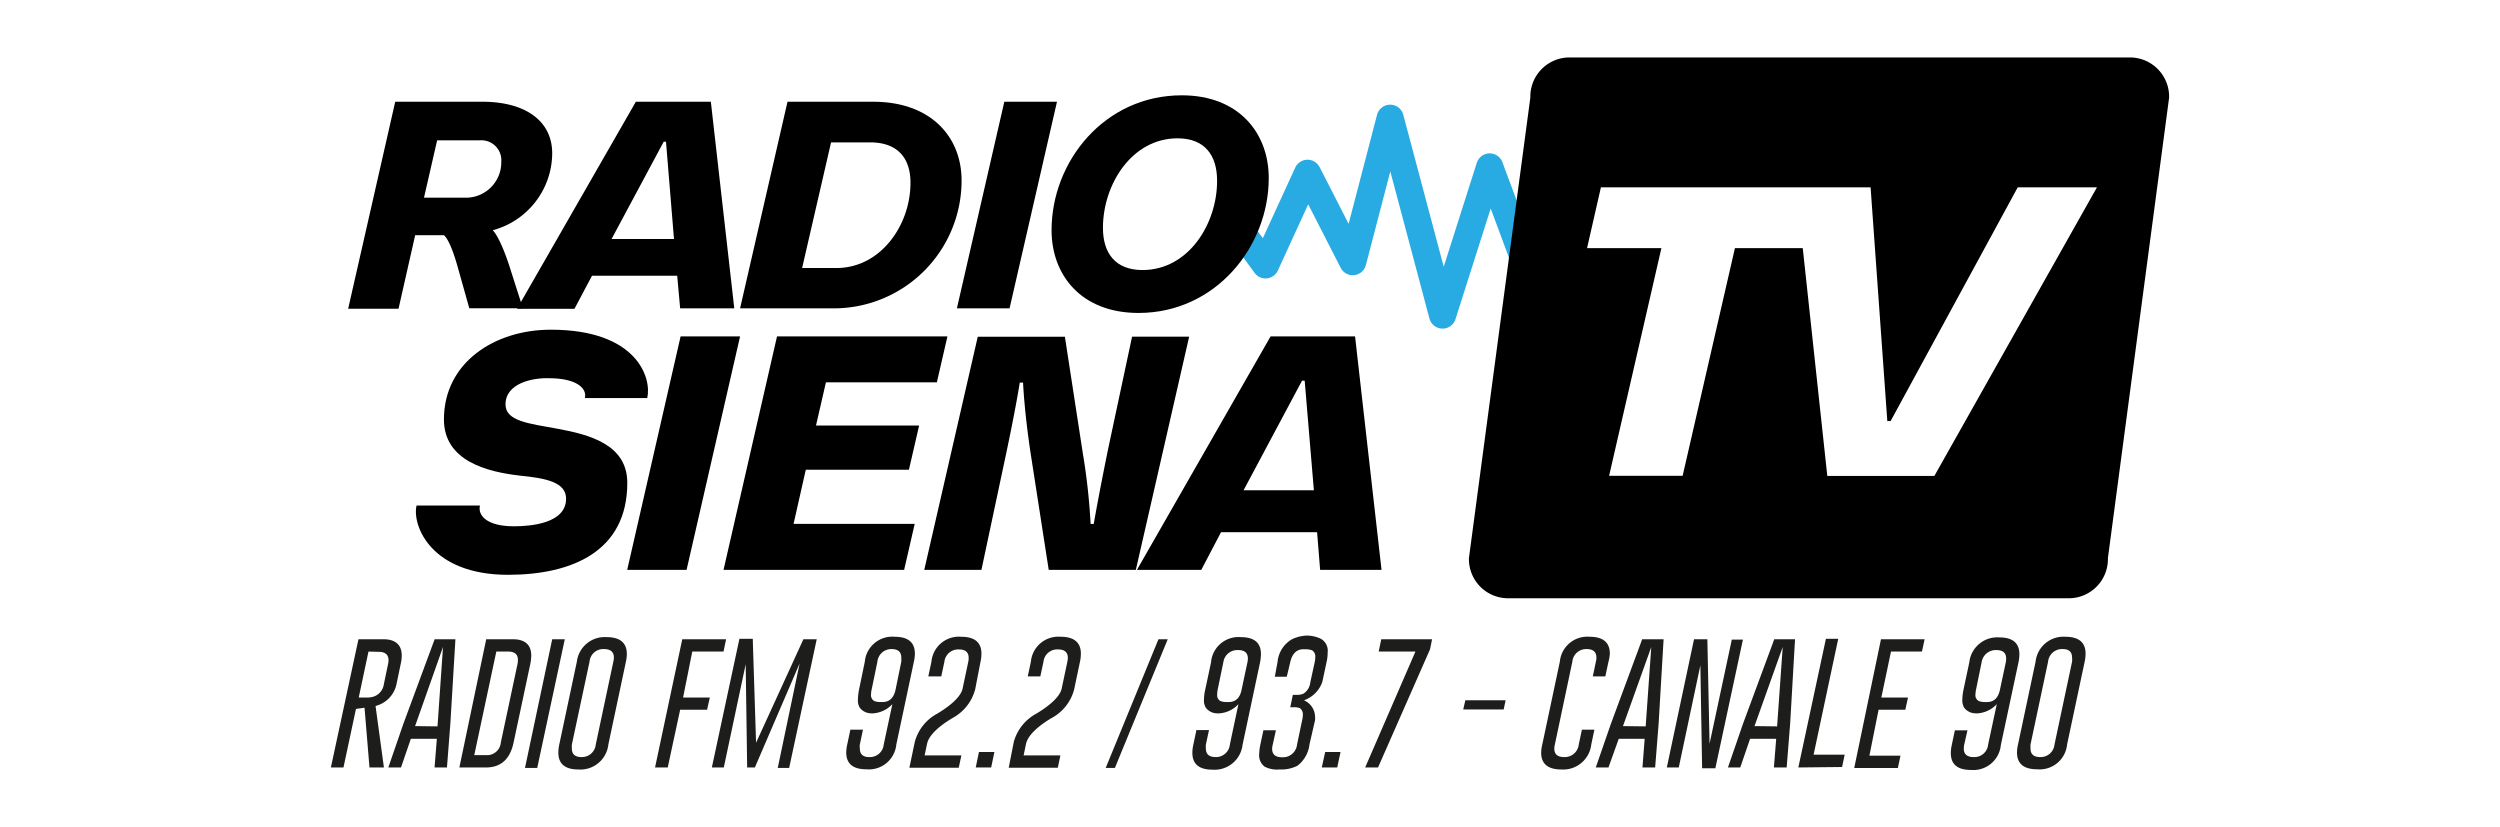
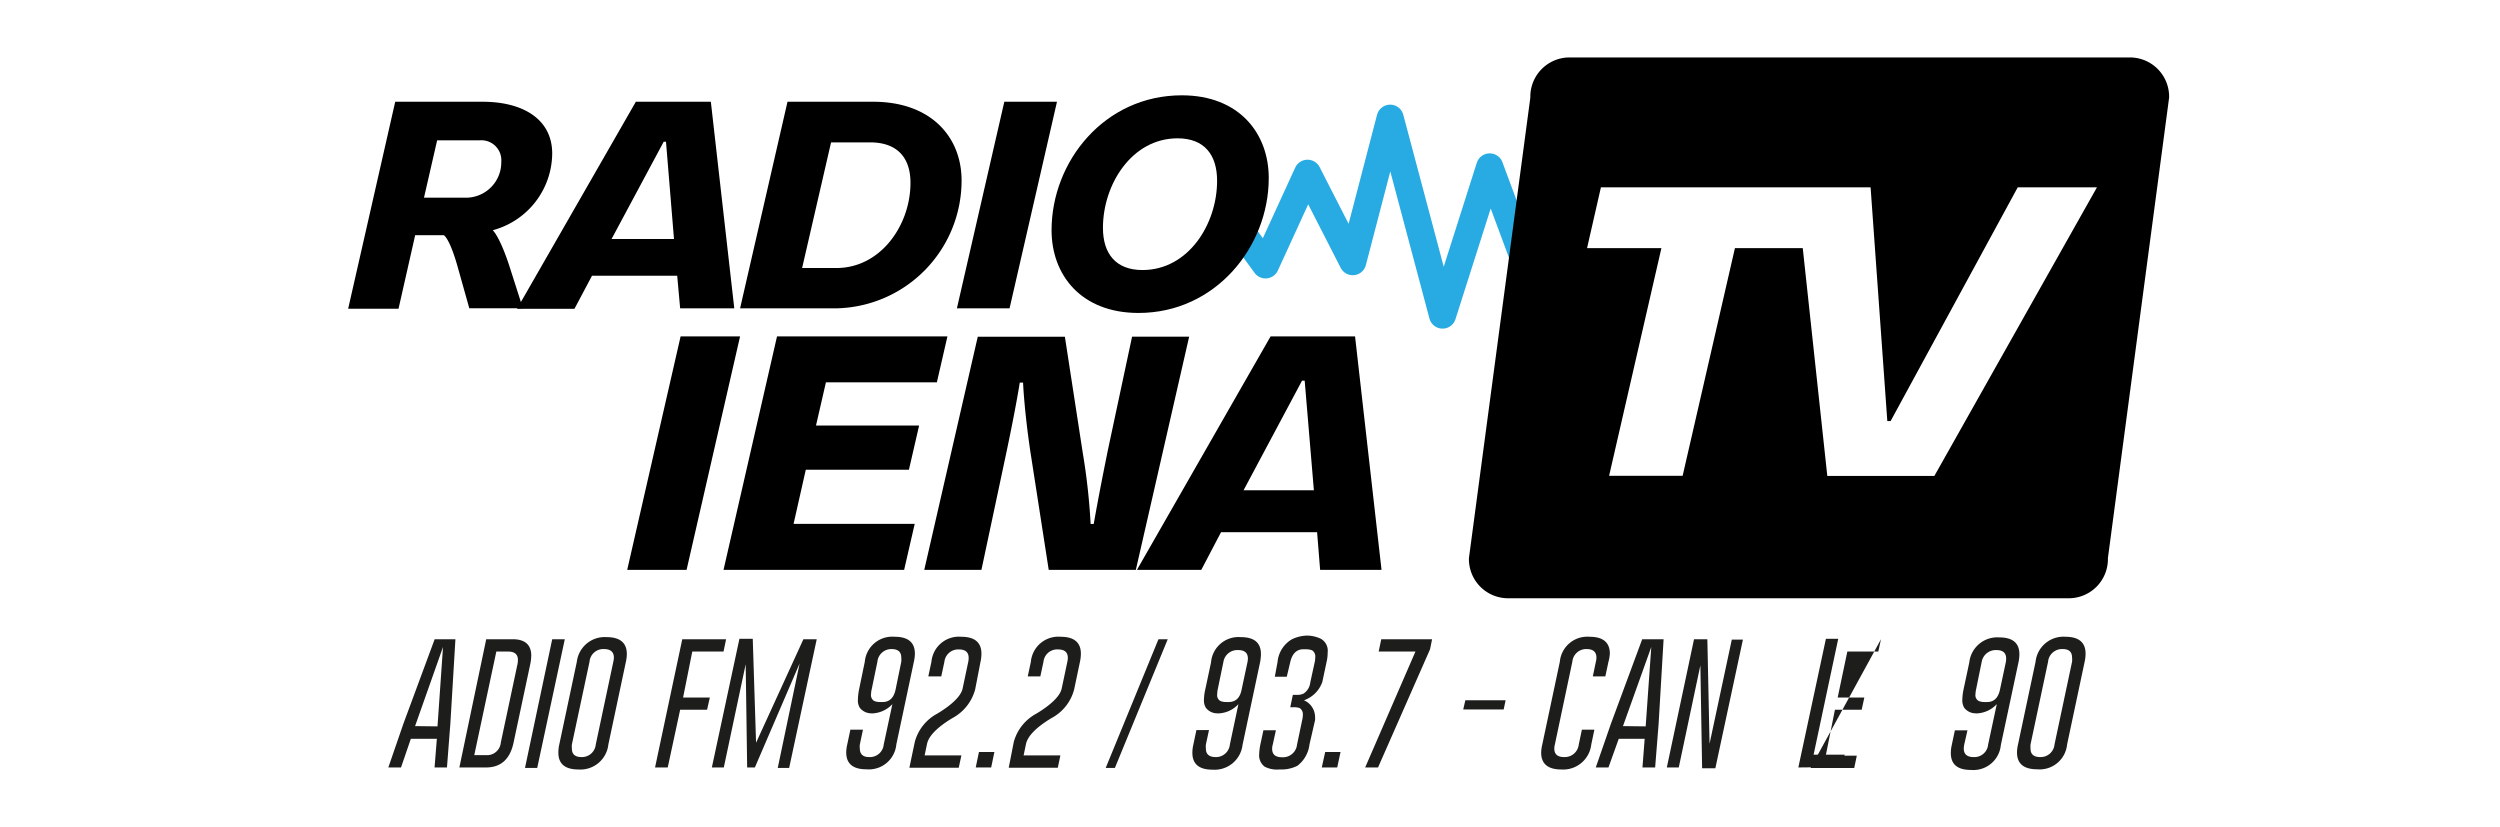
<svg xmlns="http://www.w3.org/2000/svg" id="Livello_1" data-name="Livello 1" viewBox="0 0 272 90">
  <defs>
    <style>.cls-1{fill:none;stroke:#28abe3;stroke-linecap:round;stroke-linejoin:round;stroke-width:2.95px;}.cls-2{fill:#1d1d1b;}</style>
  </defs>
  <title>logo</title>
  <polyline class="cls-1" points="134.21 24.05 137.69 28.82 142.26 18.85 147.18 28.47 151.25 12.86 156.95 34.28 162.08 18.16 165.78 28.12" />
  <path d="M231.84,6.25H170.66a4.27,4.27,0,0,0-4.16,4.37l-6.68,50.1A4.26,4.26,0,0,0,164,65.09h61.18a4.26,4.26,0,0,0,4.16-4.37L236,10.62A4.27,4.27,0,0,0,231.84,6.25ZM210.46,51.78H198.81L196.14,27h-7.38l-5.69,24.77h-8L180.76,27h-8.09l1.51-6.62h29.34l1.82,25.43h.36l13.83-25.43h8.62Z" />
-   <path d="M45.32,55h6.9c-.26,1.08.75,2.26,3.69,2.26,1.87,0,5.68-.32,5.68-3,0-1.83-2.26-2.23-5-2.51-3.55-.4-8.29-1.58-8.29-6.11,0-6.21,5.53-9.77,11.63-9.77,9.38,0,11,5.25,10.49,7.44H63.64c.25-1.12-1-2.16-3.92-2.16C58,41.09,55,41.67,55,44c0,1.83,2.55,2.08,5.67,2.65,3.52.65,7.58,1.73,7.58,5.89,0,7.37-5.89,10-13,10C46.86,62.53,44.82,57.15,45.32,55Z" />
  <path d="M80.52,36.6,74.7,62H68.24L74.05,36.6Z" />
  <path d="M84.54,36.6h18.54l-1.15,5H89.86L88.78,46.3H100l-1.11,4.81H87.67L86.34,57H99.52l-1.15,5H78.72Z" />
  <path d="M119,57s.51-3,1.58-8.23l2.59-12.14h6.21L123.58,62H114.1l-2-12.89c-.68-4.6-.79-7.48-.79-7.48h-.36s-.39,2.59-1.54,8L106.78,62h-6.22l5.82-25.36h9.48l1.94,12.61a68.7,68.7,0,0,1,.86,7.76Z" />
  <path d="M143.3,57.9H132.85L130.7,62h-7L138.24,36.6h9.19L150.31,62h-6.68Zm-8-4.56h7.65l-1-11.92h-.29Z" />
  <path d="M49.82,29.13c-.89-3.22-1.53-3.54-1.53-3.54H45.17l-1.81,8H37.88L43,11.07H52.5c4.46,0,7.58,1.94,7.58,5.63a8.72,8.72,0,0,1-6.47,8.35s.83.7,2,4.49l1.28,4H51.06ZM47.56,15.27l-1.43,6.24h4.62a3.85,3.85,0,0,0,3.79-3.91,2.17,2.17,0,0,0-2.36-2.33Z" />
  <path d="M73.68,30H64.41l-1.91,3.6H56.25L69.18,11.07h8.16l2.55,22.48H74Zm-7.14-4h6.79l-.87-10.58h-.25Z" />
  <path d="M95,11.07c6.31,0,9.62,3.85,9.62,8.56a13.91,13.91,0,0,1-14,13.92H80.52l5.16-22.48Zm-4.58,4.42L87.27,29.16H91c4.81,0,8.06-4.65,8.06-9.27,0-2.74-1.44-4.4-4.4-4.4Z" />
  <path d="M115,11.07l-5.16,22.48h-5.73l5.16-22.48Z" />
  <path d="M128.58,10.37c6.24,0,9.46,4.14,9.46,9,0,7.49-5.8,14.68-14.17,14.68-6.25,0-9.46-4.14-9.46-9C114.41,17.56,120.17,10.37,128.58,10.37ZM120,24.79c0,2.81,1.4,4.59,4.3,4.59,5,0,8.12-5,8.12-9.71,0-2.81-1.37-4.62-4.3-4.62C123.13,15.05,120,20.08,120,24.79Z" />
-   <path class="cls-2" d="M39,69.55h2.71c1.32,0,2,.61,2,1.78a4.17,4.17,0,0,1-.12.94l-.46,2.21a3.11,3.11,0,0,1-2.27,2.33l.91,6.69H40.2L39.66,77l-.93.13L37.37,83.5H36Zm1.09,1.34-1.06,5h.87a2.24,2.24,0,0,0,.75-.1,1.64,1.64,0,0,0,1.1-1.28l.46-2.21a2,2,0,0,0,.06-.47c0-.6-.36-.91-1.06-.91Z" />
  <path class="cls-2" d="M49,78.72l-.37,4.78H47.28l.25-3.12H44.7L43.63,83.5H42.25l1.64-4.76,3.4-9.19h2.26Zm-1.4.31.6-8.64L45.16,79Z" />
  <path class="cls-2" d="M52.9,69.55h2.9c1.32,0,2,.61,2,1.78a4.77,4.77,0,0,1-.11.94l-1.81,8.51c-.38,1.82-1.39,2.72-3,2.72h-2.9ZM54,70.89,51.6,82.16h1.3a1.5,1.5,0,0,0,1.59-1.38l1.81-8.51a2.59,2.59,0,0,0,.05-.47c0-.6-.35-.91-1.06-.91Z" />
  <path class="cls-2" d="M60.08,69.55h1.37l-3,14H57.12Z" />
  <path class="cls-2" d="M66.19,81a3.06,3.06,0,0,1-3.25,2.72q-2.19,0-2.19-1.83a4.11,4.11,0,0,1,.1-.89l1.91-9A3.05,3.05,0,0,1,66,69.32c1.46,0,2.2.62,2.2,1.84a4.22,4.22,0,0,1-.11.88Zm.54-9a2.08,2.08,0,0,0,.06-.46c0-.6-.36-.92-1.06-.92h0A1.5,1.5,0,0,0,64.14,72l-1.92,9a2.48,2.48,0,0,0,0,.45c0,.61.35.92,1.06.92A1.51,1.51,0,0,0,64.82,81Z" />
  <path class="cls-2" d="M74.23,69.55H79l-.28,1.34H75.32l-1,5h2.91l-.3,1.33H74L72.65,83.5H71.27Z" />
  <path class="cls-2" d="M82.26,80.81l5.15-11.26h1.45l-3,14H84.62L87,72.18,82.13,83.5h-.84l-.16-11.23L78.75,83.5h-1.3l3-14h1.45Z" />
  <path class="cls-2" d="M97.09,76.61a3.15,3.15,0,0,1-2.06,1h0a1.18,1.18,0,0,1-.26,0,1.58,1.58,0,0,1-1.22-.6,1.52,1.52,0,0,1-.21-.88A6.26,6.26,0,0,1,93.47,75L94.09,72a3,3,0,0,1,3.25-2.72c1.46,0,2.2.61,2.2,1.84a4.39,4.39,0,0,1-.11.88l-1.91,9a3,3,0,0,1-3.26,2.7c-1.46,0-2.19-.61-2.19-1.84a4.05,4.05,0,0,1,.11-.86l.34-1.61h1.37L93.55,81a1.82,1.82,0,0,0,0,.45c0,.6.35.92,1,.92h0A1.51,1.51,0,0,0,96.15,81ZM94.84,75a2.28,2.28,0,0,0-.07.54.72.72,0,0,0,.35.73,1.7,1.7,0,0,0,.69.11.78.78,0,0,0,.22,0c.75,0,1.22-.46,1.41-1.36L98.06,72a2.91,2.91,0,0,0,0-.46c0-.61-.35-.92-1.06-.92A1.52,1.52,0,0,0,95.46,72Z" />
  <path class="cls-2" d="M99.53,80.72A4.94,4.94,0,0,1,102,77.63c1.65-1,2.56-1.93,2.73-2.71l.61-2.88a2.07,2.07,0,0,0,.05-.46c0-.61-.35-.92-1.05-.92h0A1.51,1.51,0,0,0,102.75,72l-.34,1.59H101l.34-1.59a3,3,0,0,1,3.24-2.72c1.47,0,2.2.62,2.2,1.84a4.16,4.16,0,0,1-.1.88L106.1,75a5,5,0,0,1-2.5,3.14c-1.65,1-2.56,1.94-2.74,2.8l-.26,1.25h4l-.29,1.34H98.94Z" />
  <path class="cls-2" d="M106.51,81.82h1.68l-.35,1.68h-1.68Z" />
  <path class="cls-2" d="M110.3,80.72a5,5,0,0,1,2.48-3.09c1.65-1,2.56-1.93,2.73-2.71l.61-2.88a2.15,2.15,0,0,0,.06-.46c0-.61-.35-.92-1.05-.92h0A1.5,1.5,0,0,0,113.53,72l-.34,1.59h-1.37l.34-1.59a3,3,0,0,1,3.24-2.72c1.46,0,2.2.62,2.2,1.84a4.16,4.16,0,0,1-.1.88L116.87,75a4.94,4.94,0,0,1-2.49,3.14c-1.65,1-2.56,1.94-2.75,2.8l-.26,1.25h4l-.28,1.34h-5.34Z" />
  <path class="cls-2" d="M127.05,69.55l-5.75,14h-1l5.74-14Z" />
  <path class="cls-2" d="M134.74,76.61a3.1,3.1,0,0,1-2.05,1h0a1.23,1.23,0,0,1-.27,0,1.55,1.55,0,0,1-1.22-.6,1.52,1.52,0,0,1-.21-.88,5.49,5.49,0,0,1,.15-1.15l.62-2.91A3,3,0,0,1,135,69.32c1.46,0,2.19.61,2.19,1.84a5,5,0,0,1-.09.88l-1.91,9a3.06,3.06,0,0,1-3.27,2.7c-1.46,0-2.19-.61-2.19-1.84a4,4,0,0,1,.1-.86l.34-1.61h1.37L131.2,81a2.48,2.48,0,0,0,0,.45c0,.6.35.92,1.06.92h0A1.51,1.51,0,0,0,133.81,81ZM132.49,75a2.86,2.86,0,0,0-.06.54.72.72,0,0,0,.35.73,1.7,1.7,0,0,0,.69.11.82.82,0,0,0,.22,0c.75,0,1.23-.46,1.4-1.36l.62-2.91a2.15,2.15,0,0,0,.06-.46c0-.61-.35-.92-1.05-.92A1.53,1.53,0,0,0,133.11,72Z" />
  <path class="cls-2" d="M141.68,78.33a2.3,2.3,0,0,0,.07-.55.8.8,0,0,0-.34-.74,1.83,1.83,0,0,0-.69-.09h-.34l.28-1.35h.52a1.49,1.49,0,0,0,.65-.14,1.65,1.65,0,0,0,.73-1.22l.48-2.19a3,3,0,0,0,.06-.55.78.78,0,0,0-.35-.75,2.08,2.08,0,0,0-.72-.11h-.23c-.75,0-1.22.51-1.42,1.4L140,73.63H138.7L139,72a3.19,3.19,0,0,1,1.55-2.44,4,4,0,0,1,1.69-.41,3.62,3.62,0,0,1,1.49.36,1.49,1.49,0,0,1,.72,1.47,4.33,4.33,0,0,1-.11,1l-.47,2.21a3.25,3.25,0,0,1-2,2A2,2,0,0,1,143.08,78a2.09,2.09,0,0,1,0,.35L142.47,81a3.4,3.4,0,0,1-1.32,2.32,3.88,3.88,0,0,1-1.83.4h-.16a2.89,2.89,0,0,1-1.57-.31,1.53,1.53,0,0,1-.59-1.37,6.15,6.15,0,0,1,.12-1l.34-1.59h1.36L138.48,81a1.58,1.58,0,0,0-.07.47c0,.62.36.92,1.09.92A1.54,1.54,0,0,0,141.12,81Z" />
  <path class="cls-2" d="M144.18,81.82h1.67l-.36,1.68h-1.68Z" />
  <path class="cls-2" d="M150,70.89l.28-1.34h5.53l-.22,1.09L149.93,83.5h-1.4L154,70.89Z" />
  <path class="cls-2" d="M159.2,77.19l.23-1h4.38l-.21,1Z" />
  <path class="cls-2" d="M173.13,81a3.07,3.07,0,0,1-3.25,2.72c-1.46,0-2.2-.61-2.2-1.83a4.2,4.2,0,0,1,.12-.89l1.91-9a3,3,0,0,1,3.23-2.72c1.48,0,2.21.62,2.21,1.84A4.22,4.22,0,0,1,175,72l-.34,1.59h-1.36l.33-1.59a1.61,1.61,0,0,0,.06-.46c0-.6-.35-.92-1.06-.92h0A1.51,1.51,0,0,0,171.07,72l-1.9,9a1.86,1.86,0,0,0-.06.45c0,.61.35.92,1.07.92A1.53,1.53,0,0,0,171.77,81l.34-1.61h1.36Z" />
  <path class="cls-2" d="M180.46,78.72l-.38,4.78H178.7l.24-3.12h-2.82L175,83.5h-1.38l1.65-4.76,3.4-9.19H181Zm-1.41.31.61-8.64L176.58,79Z" />
  <path class="cls-2" d="M184.31,69.55h1.45L186,80.92l2.42-11.33,1.21,0-3,14h-1.44L185,72.39,182.65,83.5h-1.3Z" />
-   <path class="cls-2" d="M194.77,78.72l-.38,4.78H193l.25-3.12h-2.84l-1.07,3.12H188l1.64-4.76,3.4-9.19h2.26Zm-1.42.31.61-8.64L190.89,79Z" />
  <path class="cls-2" d="M195.66,83.5l3-14H200l-2.68,12.61h3.38l-.28,1.34Z" />
-   <path class="cls-2" d="M204.65,69.55h4.75l-.29,1.34h-3.37l-1.05,5h2.9l-.29,1.33h-2.91l-1,5h3.38l-.28,1.34h-4.75Z" />
+   <path class="cls-2" d="M204.65,69.55l-.29,1.34h-3.37l-1.05,5h2.9l-.29,1.33h-2.91l-1,5h3.38l-.28,1.34h-4.75Z" />
  <path class="cls-2" d="M217.25,76.61a3.15,3.15,0,0,1-2.05,1h0a1.06,1.06,0,0,1-.26,0,1.57,1.57,0,0,1-1.23-.6,1.61,1.61,0,0,1-.21-.88,6.13,6.13,0,0,1,.14-1.15l.62-2.91a3.06,3.06,0,0,1,3.26-2.72c1.46,0,2.19.61,2.19,1.84a4.31,4.31,0,0,1-.1.88l-1.92,9a3,3,0,0,1-3.24,2.7c-1.48,0-2.2-.61-2.2-1.84a4,4,0,0,1,.1-.86l.34-1.61h1.37L213.71,81a2.48,2.48,0,0,0-.05.45c0,.6.36.92,1.06.92h0A1.5,1.5,0,0,0,216.31,81ZM215,75a3,3,0,0,0-.07.54.71.71,0,0,0,.36.73,1.67,1.67,0,0,0,.69.11.93.93,0,0,0,.23,0c.74,0,1.2-.46,1.39-1.36l.62-2.91a2.07,2.07,0,0,0,.05-.46c0-.61-.35-.92-1.05-.92A1.55,1.55,0,0,0,215.61,72Z" />
  <path class="cls-2" d="M224.9,81a3,3,0,0,1-3.25,2.7c-1.47,0-2.2-.61-2.2-1.84a4.05,4.05,0,0,1,.11-.86l1.91-9a3.05,3.05,0,0,1,3.25-2.72c1.46,0,2.19.62,2.19,1.84a4.16,4.16,0,0,1-.1.88Zm.54-9a2,2,0,0,0,0-.46c0-.61-.34-.92-1-.92h0A1.52,1.52,0,0,0,222.83,72l-1.91,9a3.75,3.75,0,0,0,0,.45c0,.61.35.92,1.06.92A1.51,1.51,0,0,0,223.53,81Z" />
</svg>